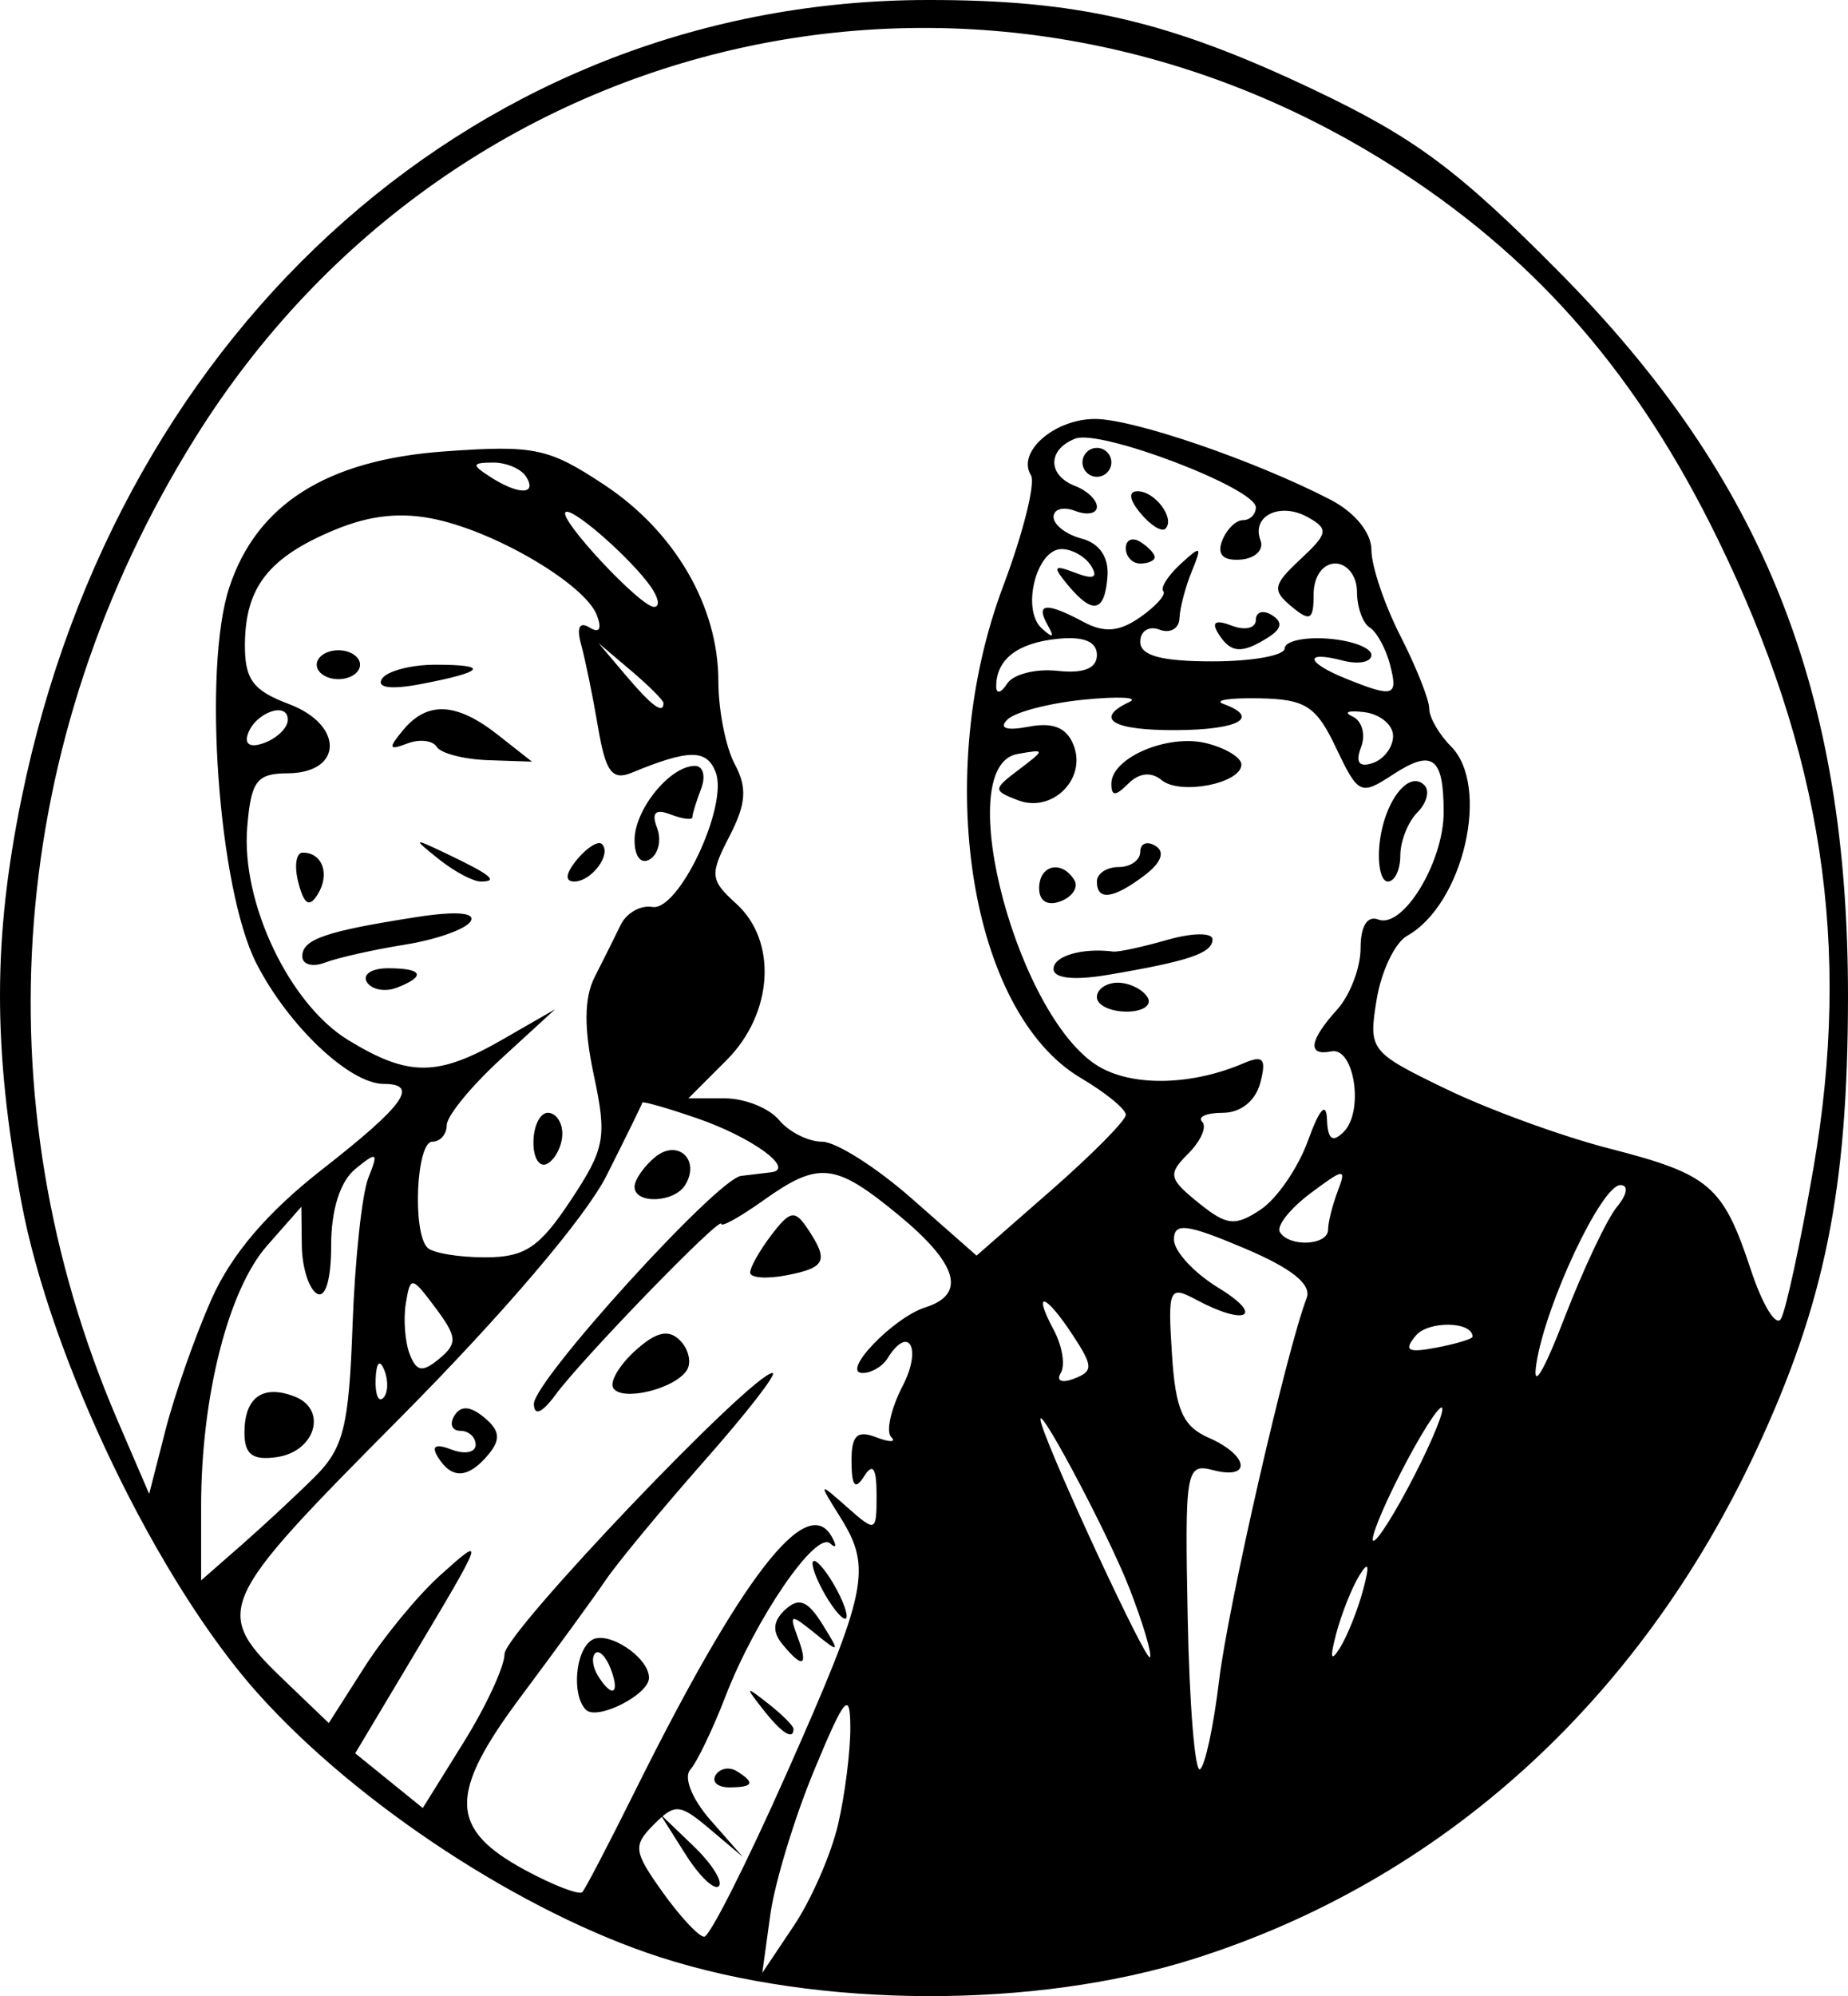
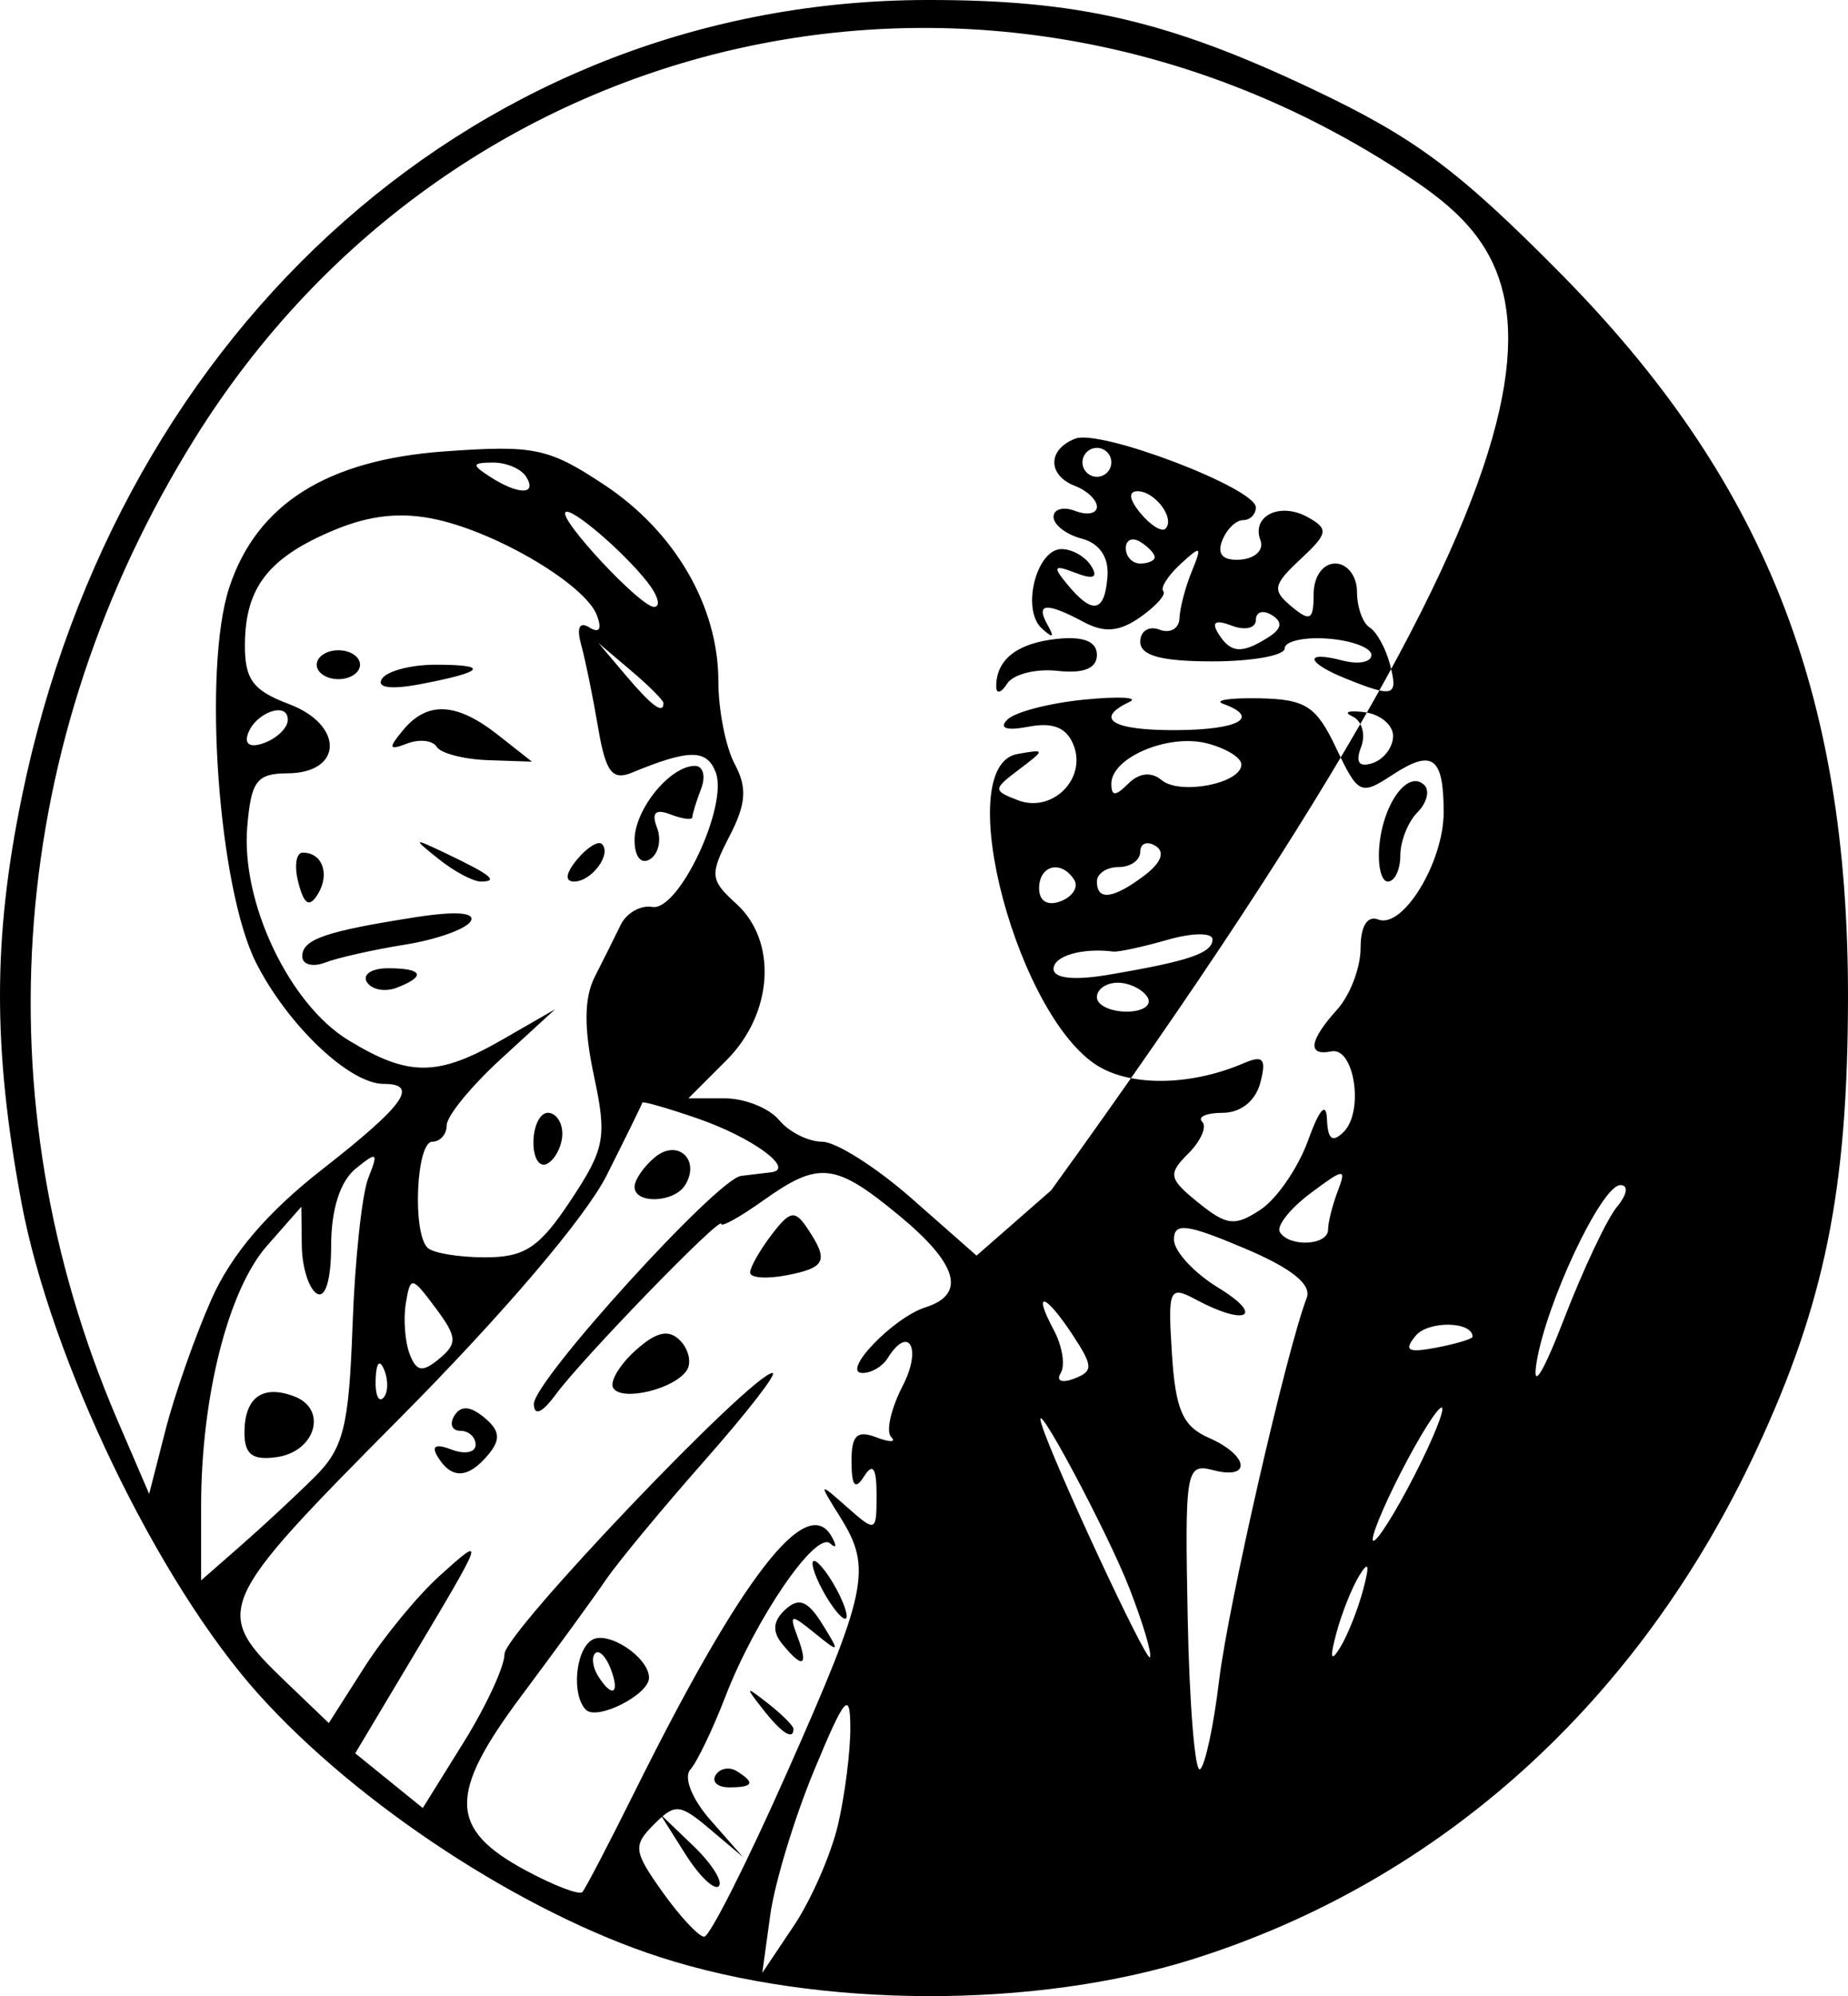
<svg xmlns="http://www.w3.org/2000/svg" xmlns:ns1="http://sodipodi.sourceforge.net/DTD/sodipodi-0.dtd" xmlns:ns2="http://www.inkscape.org/namespaces/inkscape" version="1.1" id="svg2" width="463.104" height="500" viewBox="0 0 463.104 500" ns1:docname="Nepal_Election_Symbol_Man_Woman.jpg.svg" ns2:version="1.1.2 (0a00cf5339, 2022-02-04)">
  <defs id="defs6" />
  <ns1:namedview id="namedview4" pagecolor="#ffffff" bordercolor="#666666" borderopacity="1.0" ns2:pageshadow="2" ns2:pageopacity="0.0" ns2:pagecheckerboard="0" showgrid="false" fit-margin-top="0" fit-margin-left="0" fit-margin-right="0" fit-margin-bottom="0" ns2:zoom="1.017006" ns2:cx="118.48505" ns2:cy="225.17075" ns2:window-width="1920" ns2:window-height="1043" ns2:window-x="0" ns2:window-y="0" ns2:window-maximized="1" ns2:current-layer="g8" />
  <g ns2:groupmode="layer" ns2:label="Image" id="g8" transform="translate(20.442,4.759)">
-     <path style="fill:#000000;stroke-width:3.621" d="M 145.058,485.515 C 110.637,474.432 69.206,447.308 44.289,419.545 19.053,391.425 -7.781,335.712 -15.113,296.21 -22.246,257.787 -22.221,230.258 -15.021,195.079 9.343,76.033 100.769,-4.545 211.718,-4.758 c 37.903,-0.073 60.703,5.203 97.031,22.454 25.352,12.039 36.222,20.117 61.68,45.838 51.165,51.694 72.331,104.942 72.232,181.713 -0.062,48.044 -5.821,76.441 -22.96,113.211 -29.384,63.039 -78.966,107.857 -141.009,127.46 -39.809,12.578 -93.822,12.415 -133.634,-0.403 z m 44.518,-33.278 c 1.726,-7.433 3.109,-18.402 3.072,-24.376 -0.056,-9.23 -1.418,-7.607 -9.057,10.797 -4.945,11.912 -9.894,28.206 -10.998,36.207 l -2.008,14.548 7.926,-11.83 c 4.359,-6.507 9.338,-17.912 11.065,-25.345 z m -12.97,-12.609 c 20.355,-45.829 21.551,-51.493 13.573,-64.267 -5.59,-8.95 -5.571,-8.979 1.696,-2.564 7.168,6.328 7.349,6.252 7.349,-3.102 0,-6.745 -0.923,-8.133 -3.113,-4.677 -2.249,3.55 -3.128,2.545 -3.168,-3.622 -0.043,-6.592 1.361,-7.99 6.17,-6.145 3.424,1.314 5.119,1.282 3.765,-0.071 -1.353,-1.353 -0.04,-7.142 2.919,-12.864 4.873,-9.423 1.47,-15.404 -3.858,-6.782 -1.231,1.991 -4.023,3.621 -6.206,3.621 -5.649,0 7.622,-13.869 15.735,-16.445 10.341,-3.282 8.133,-10.865 -6.733,-23.119 -15.941,-13.14 -19.967,-13.571 -33.918,-3.638 -5.784,4.118 -10.516,6.75 -10.516,5.848 0,-2.206 -34.796,33.657 -41.511,42.785 -3.378,4.591 -5.37,5.451 -5.443,2.349 -0.135,-5.735 45.928,-56.431 51.924,-57.147 2.245,-0.268 5.63,-0.675 7.521,-0.905 6.245,-0.758 -4.781,-8.793 -18.573,-13.535 -7.455,-2.563 -13.618,-4.326 -13.694,-3.918 -0.076,0.408 -4.099,8.609 -8.939,18.225 -5.282,10.494 -25.989,34.792 -51.797,60.779 -46.648,46.974 -47.204,48.272 -28.363,66.323 l 10.526,10.084 8.913,-13.973 c 4.902,-7.685 13.444,-18.046 18.982,-23.024 11.455,-10.298 11.377,-10.073 -7.416,21.382 l -13.857,23.193 8.464,6.854 8.464,6.854 10.244,-16.458 c 5.634,-9.052 10.244,-19.002 10.244,-22.111 0,-5.313 62.093,-70.403 67.161,-70.403 1.292,0 -6.366,9.874 -17.018,21.942 -10.652,12.068 -21.811,25.543 -24.798,29.944 -2.987,4.401 -12.5,17.464 -21.141,29.029 -18.398,24.625 -18.181,33.3 1.092,43.675 7.068,3.805 13.463,6.249 14.211,5.431 0.748,-0.818 6.622,-12.077 13.054,-25.021 26.706,-53.744 43.1,-75.033 49.37,-64.109 1.379,2.402 1.229,3.216 -0.332,1.807 -3.598,-3.245 -18.723,18.857 -26.25,38.359 -3.161,8.19 -7.12,16.427 -8.798,18.305 -1.734,1.94 0.456,7.4 5.07,12.647 l 8.121,9.232 -8.259,-6.973 c -7.566,-6.388 -8.745,-6.488 -14.044,-1.188 -5.3,5.3 -5.117,6.722 2.17,16.956 4.375,6.144 9.071,11.171 10.435,11.171 1.364,0 10.622,-18.33 20.572,-40.733 z m -25.303,20.027 -6.358,-10.07 8.382,8.046 c 4.61,4.425 7.471,8.957 6.358,10.07 -1.113,1.113 -4.885,-2.508 -8.382,-8.046 z m 7.597,-19.784 c 1.046,-1.692 3.418,-2.139 5.272,-0.993 4.737,2.928 4.204,4.069 -1.901,4.069 -2.899,0 -4.416,-1.384 -3.37,-3.076 z m 11.801,-16.536 c -4.504,-5.743 -4.376,-5.871 1.367,-1.367 3.485,2.733 6.336,5.584 6.336,6.336 0,2.98 -2.973,1.062 -7.703,-4.969 z m -44.321,0.174 c -3.622,-3.622 -2.658,-14.905 1.493,-17.471 4.013,-2.48 14.324,4.334 14.324,9.466 0,4.224 -13.012,10.809 -15.817,8.005 z m 6.204,-10.287 c -1.179,-3.073 -2.921,-4.811 -3.87,-3.862 -0.949,0.949 -0.652,3.463 0.661,5.587 3.57,5.777 5.657,4.654 3.209,-1.726 z m 43.005,-6.18 c -2.564,-3.135 -2.33,-5.786 0.761,-8.628 3.387,-3.114 5.62,-2.241 9.27,3.621 4.516,7.253 4.401,7.392 -1.882,2.292 -6.062,-4.921 -6.468,-4.836 -4.316,0.905 2.792,7.449 1.339,8.135 -3.833,1.81 z m 10.056,-13.578 c -2.132,-3.983 -3.061,-7.241 -2.065,-7.241 0.996,0 3.554,3.259 5.686,7.241 2.131,3.983 3.061,7.241 2.065,7.241 -0.996,0 -3.554,-3.259 -5.686,-7.241 z M 89.318,360.262 c -1.76,-2.848 -0.644,-3.479 3.407,-1.924 3.314,1.272 6.025,0.734 6.025,-1.195 0,-1.929 -1.725,-3.507 -3.834,-3.507 -2.109,0 -2.779,-1.708 -1.488,-3.796 1.602,-2.591 3.982,-2.439 7.5,0.48 3.905,3.241 4.158,5.476 1.045,9.228 -5.036,6.068 -9.2,6.303 -12.654,0.715 z m 43.917,-17.344 c -0.951,-1.538 1.53,-5.746 5.513,-9.35 5.223,-4.727 8.341,-5.454 11.185,-2.61 2.169,2.169 2.971,5.518 1.781,7.443 -2.921,4.726 -16.325,8.003 -18.48,4.517 z m 34.308,-28.92 c 0,-1.335 2.413,-5.589 5.362,-9.455 4.641,-6.083 5.851,-6.298 8.996,-1.597 5.422,8.103 4.633,9.848 -5.307,11.748 -4.978,0.952 -9.052,0.638 -9.052,-0.696 z m -28.965,-21.471 c 0,-1.748 2.299,-5.085 5.109,-7.417 5.674,-4.709 11.477,0.642 7.564,6.974 -2.757,4.461 -12.672,4.808 -12.672,0.443 z m 146.487,123.613 c 2.236,-18.615 16.901,-82.635 21.936,-95.754 1.314,-3.424 -3.748,-7.464 -15.654,-12.494 -14.443,-6.102 -17.596,-6.487 -17.596,-2.149 0,2.907 5.024,8.348 11.164,12.092 11.688,7.127 6.928,9.667 -5.575,2.975 -6.795,-3.637 -7.147,-2.853 -6.098,13.578 0.895,14.022 2.709,18.137 9.26,21.011 10.022,4.397 10.818,10.641 1.031,8.082 -6.784,-1.774 -7.08,-0.036 -6.336,37.248 0.429,21.51 1.811,38.472 3.072,37.693 1.261,-0.779 3.42,-10.806 4.798,-22.282 z m -22.433,-22.94 c -5.573,-14.38 -24.958,-50.559 -22.051,-41.156 2.94,9.51 26.118,59.332 27.132,58.319 0.623,-0.623 -1.663,-8.346 -5.08,-17.163 z m 58.525,0.263 c 1.683,-6.291 1.398,-7.395 -0.934,-3.621 -1.846,2.987 -4.445,9.504 -5.777,14.483 -1.683,6.291 -1.398,7.395 0.934,3.621 1.846,-2.987 4.445,-9.504 5.777,-14.483 z M 58.358,365.257 c 7.297,-7.238 8.636,-12.576 9.549,-38.08 0.584,-16.314 2.365,-32.92 3.958,-36.903 2.577,-6.443 2.222,-6.693 -3.213,-2.272 -3.855,3.136 -6.109,10.227 -6.109,19.222 0,8.58 -1.441,13.362 -3.621,12.015 -1.991,-1.231 -3.672,-6.622 -3.735,-11.981 l -0.114,-9.743 -8.595,9.761 c -9.738,11.059 -16.521,37.857 -16.521,65.272 v 18.556 l 9.957,-8.715 c 5.476,-4.793 13.776,-12.503 18.444,-17.133 z m -17.539,-11.155 c 0,-8.828 4.558,-12.13 12.523,-9.073 8.376,3.214 5.298,13.81 -4.414,15.196 -6.094,0.869 -8.11,-0.653 -8.11,-6.123 z m 300.19,-5.897 c 0,-1.991 -3.926,3.711 -8.725,12.672 -4.798,8.961 -8.724,17.922 -8.724,19.914 0,1.991 3.926,-3.711 8.724,-12.672 4.798,-8.961 8.725,-17.922 8.725,-19.914 z M 32.534,320.713 c 4.987,-11.244 13.972,-21.783 27.744,-32.538 20.584,-16.076 24.44,-21.434 15.426,-21.434 -8.535,0 -23.917,-14.564 -31.91,-30.213 -9.531,-18.659 -13.492,-73.805 -6.766,-94.185 6.872,-20.821 24.478,-31.925 53.965,-34.035 22.511,-1.611 26.018,-0.876 40.009,8.383 17.7,11.713 28.575,30.434 28.575,49.188 0,7.198 1.842,16.529 4.093,20.735 3.177,5.936 2.883,9.986 -1.314,18.102 -4.985,9.64 -4.852,10.957 1.7,16.887 10.388,9.401 9.262,27.512 -2.438,39.212 l -9.545,9.545 h 9.102 c 5.006,0 11.13,2.444 13.609,5.431 2.479,2.987 7.337,5.431 10.796,5.431 3.459,0 13.582,6.42 22.496,14.266 l 16.207,14.266 18.699,-16.357 c 10.284,-8.997 18.699,-17.509 18.699,-18.917 0,-1.408 -5.064,-5.551 -11.254,-9.207 -27.893,-16.477 -37.278,-75.925 -19.46,-123.263 5.012,-13.316 8.131,-25.802 6.93,-27.745 -3.583,-5.798 5.877,-14.078 16.081,-14.076 9.622,0.002 40.068,10.436 58.963,20.207 6.14,3.175 10.292,8.264 10.292,12.615 0,4.011 3.259,13.68 7.241,21.487 3.983,7.807 7.241,16.005 7.241,18.218 0,2.213 2.444,6.468 5.431,9.455 9.992,9.992 3.153,39.578 -10.976,47.485 -3.05,1.707 -6.488,8.912 -7.64,16.012 -2.051,12.642 -1.694,13.102 17.313,22.311 10.674,5.172 29.128,11.899 41.008,14.95 25.241,6.482 28.475,9.256 35.491,30.454 2.888,8.727 6.258,14.237 7.489,12.246 1.231,-1.991 4.891,-18.907 8.134,-37.591 9.686,-55.8 2.329,-104.098 -24.075,-158.035 C 390.189,89.758 365.692,61.263 331.469,38.783 228.076,-29.132 93.703,0.25 28.38,105.056 -18.629,180.479 -25.708,270.316 9.001,350.999 l 7.934,18.443 4.111,-16.05 c 2.261,-8.827 7.43,-23.534 11.487,-32.68 z m 43.345,17.762 c -1.156,-2.888 -2.014,-2.03 -2.188,2.188 -0.157,3.817 0.699,5.955 1.902,4.752 1.203,-1.203 1.332,-4.326 0.286,-6.94 z M 384.762,297.542 c 2.584,-3.114 2.955,-5.458 0.864,-5.458 -4.709,0 -18.689,29.652 -21.037,44.62 -1.088,6.934 1.66,2.525 6.92,-11.102 4.798,-12.431 10.762,-25.059 13.253,-28.06 z M 248.456,329.766 c -6.935,-10.584 -10.27,-11.549 -4.838,-1.4 2.154,4.024 2.941,8.893 1.75,10.821 -1.205,1.95 0.266,2.571 3.317,1.4 4.866,-1.867 4.84,-3.085 -0.228,-10.821 z M 88.691,322.839 c -5.94,-7.96 -6.291,-8.016 -7.426,-1.188 -0.655,3.942 -0.229,9.676 0.948,12.742 1.708,4.451 3.206,4.691 7.426,1.188 4.606,-3.823 4.484,-5.463 -0.948,-12.742 z m 259.886,7.228 c 0,-3.869 -11.084,-4.061 -14.25,-0.246 -3.086,3.719 -1.991,4.352 5.166,2.983 4.996,-0.955 9.083,-2.187 9.083,-2.737 z M 122.572,295.92 c 8.618,-13.022 9.124,-15.759 5.802,-31.336 -2.517,-11.804 -2.448,-19.408 0.224,-24.654 2.125,-4.172 5.049,-10.03 6.497,-13.017 1.448,-2.987 5.015,-5.01 7.926,-4.496 6.609,1.167 19.103,-25.362 15.889,-33.737 -2.237,-5.828 -6.688,-5.805 -21.016,0.108 -4.932,2.035 -6.57,-0.162 -8.463,-11.356 -1.291,-7.634 -3.194,-16.936 -4.229,-20.67 -1.202,-4.337 -0.449,-5.904 2.085,-4.338 2.475,1.53 3.167,0.366 1.839,-3.094 -2.894,-7.541 -24.379,-20.402 -39.951,-23.914 -8.872,-2.001 -16.763,-1.204 -25.905,2.615 -16.329,6.823 -22.186,14.268 -22.334,28.39 -0.094,8.981 1.912,11.739 11.051,15.188 13.807,5.212 13.551,17.259 -0.369,17.336 -7.742,0.042 -9.142,1.91 -10.105,13.48 -1.568,18.84 10.527,44.329 25.311,53.343 15.18,9.255 22.392,9.221 38.741,-0.184 l 13.1,-7.536 -13.578,12.445 c -7.468,6.845 -13.578,14.309 -13.578,16.587 0,2.278 -1.629,4.142 -3.621,4.142 -4.006,0 -5.039,22.72 -1.207,26.552 1.328,1.328 7.822,2.414 14.431,2.414 9.979,0 13.619,-2.42 21.46,-14.268 z m -9.339,-14.484 c 0,-4.1 1.629,-7.455 3.621,-7.455 1.991,0 3.621,2.348 3.621,5.217 0,2.87 -1.629,6.224 -3.621,7.455 -1.991,1.231 -3.621,-1.117 -3.621,-5.217 z M 71.497,241.237 c -1.177,-1.904 1.215,-3.463 5.315,-3.463 8.742,0 9.624,2.014 2.14,4.886 -2.923,1.122 -6.278,0.481 -7.455,-1.423 z M 55.302,234.785 c 0,-4.267 5.848,-6.28 28.519,-9.814 10.017,-1.562 15.041,-1.168 13.658,1.07 -1.204,1.947 -8.599,4.566 -16.435,5.819 -7.836,1.253 -16.833,3.271 -19.994,4.484 -3.161,1.213 -5.748,0.512 -5.748,-1.559 z m -0.969,-18.429 c -1.086,-4.151 -0.593,-7.547 1.094,-7.547 4.932,0 6.875,5.394 3.759,10.436 -2.1,3.397 -3.414,2.615 -4.853,-2.888 z m 35.152,-5.937 c -6.627,-5.309 -6.511,-5.385 2.023,-1.32 11.083,5.278 13.137,6.951 8.537,6.951 -1.943,0 -6.695,-2.534 -10.56,-5.631 z m 34.682,0.112 c 2.519,-3.035 5.326,-4.773 6.237,-3.862 2.511,2.511 -2.591,9.38 -6.967,9.38 -2.401,0 -2.126,-2.077 0.73,-5.519 z m 14.41,-4.871 c 0,-7.659 8.891,-18.576 15.129,-18.576 2.062,0 2.76,2.577 1.552,5.727 -1.209,3.15 -2.198,6.357 -2.198,7.128 0,0.77 -2.462,0.456 -5.472,-0.699 -3.806,-1.46 -4.833,-0.435 -3.374,3.368 1.154,3.007 0.358,6.544 -1.769,7.858 -2.247,1.389 -3.868,-0.624 -3.868,-4.806 z M 88.999,182.312 c -1.014,-1.629 -4.353,-1.999 -7.42,-0.822 -4.626,1.775 -4.797,1.2 -1.001,-3.374 6.079,-7.325 13.386,-6.956 23.753,1.199 l 8.533,6.712 -11.011,-0.376 c -6.056,-0.207 -11.841,-1.709 -12.854,-3.339 z M 75.249,165.306 c 1.212,-1.961 7.267,-3.566 13.456,-3.566 13.677,0 12.295,1.807 -3.713,4.856 -7.465,1.422 -11.12,0.938 -9.743,-1.29 z m -16.327,-3.566 c 0,-1.991 2.444,-3.621 5.431,-3.621 2.987,0 5.431,1.629 5.431,3.621 0,1.991 -2.444,3.621 -5.431,3.621 -2.987,0 -5.431,-1.629 -5.431,-3.621 z M 312.37,303.243 c 0,-1.829 1.101,-6.194 2.447,-9.701 2.218,-5.781 1.578,-5.724 -6.868,0.609 -5.123,3.842 -8.572,8.207 -7.664,9.701 2.349,3.863 12.086,3.373 12.086,-0.609 z m -5.026,-22.313 c 2.859,-7.91 4.574,-9.831 4.75,-5.32 0.198,5.074 1.38,5.956 4.203,3.133 5.131,-5.131 2.634,-21.321 -3.108,-20.15 -6.107,1.245 -5.56,-2.718 1.444,-10.457 3.236,-3.576 5.884,-10.499 5.884,-15.386 0,-5.531 1.677,-8.241 4.443,-7.179 6.18,2.372 16.376,-14.372 16.376,-26.893 0,-13.852 -2.814,-15.909 -12.807,-9.361 -7.992,5.236 -8.609,4.943 -14.141,-6.714 -4.997,-10.53 -7.623,-12.224 -19.289,-12.444 -7.428,-0.14 -11.468,0.488 -8.979,1.397 9.395,3.427 3.922,6.482 -11.779,6.574 -15.943,0.094 -20.771,-2.805 -11.756,-7.059 2.489,-1.175 -2.596,-1.439 -11.3,-0.587 -8.704,0.852 -17.382,3.104 -19.283,5.005 -2.195,2.195 -0.24,2.842 5.358,1.772 6.135,-1.173 9.561,0.26 11.27,4.713 3.245,8.455 -5.444,16.986 -13.969,13.715 -6.312,-2.422 -6.301,-2.738 0.262,-7.7 6.656,-5.032 6.645,-5.138 -0.397,-3.882 -16.989,3.032 0.304,67.55 21.088,78.673 8.774,4.695 23.003,4.199 35.674,-1.244 4.837,-2.078 5.672,-1.077 4.104,4.919 -1.186,4.535 -4.919,7.527 -9.391,7.527 -4.082,0 -6.414,1.009 -5.181,2.241 1.233,1.233 -0.323,4.805 -3.456,7.939 -5.183,5.183 -4.957,6.297 2.503,12.338 7.099,5.749 9.194,5.98 15.602,1.725 4.071,-2.703 9.416,-10.486 11.877,-17.295 z m -52.905,-35.914 c 0,-1.991 2.348,-3.621 5.217,-3.621 2.87,0 6.224,1.629 7.455,3.621 1.231,1.991 -1.117,3.621 -5.217,3.621 -4.1,0 -7.455,-1.629 -7.455,-3.621 z m -10.862,-7.077 c 0,-3.25 7.191,-5.338 14.98,-4.349 1.269,0.161 7.379,-1.162 13.578,-2.939 6.235,-1.788 11.27,-1.836 11.27,-0.108 0,3.453 -5.935,5.464 -26.25,8.891 -8.491,1.432 -13.578,0.873 -13.578,-1.494 z m -3.621,-20.191 c 0,-5.856 5.658,-7.188 8.817,-2.076 1.102,1.783 -0.431,4.176 -3.407,5.317 -3.286,1.261 -5.41,-0.012 -5.41,-3.241 z m 14.483,-1.697 c 0,-1.991 2.444,-3.621 5.431,-3.621 2.987,0 5.431,-1.725 5.431,-3.834 0,-2.109 1.727,-2.767 3.837,-1.463 2.425,1.499 1.426,4.2 -2.716,7.34 -7.85,5.952 -11.984,6.496 -11.984,1.578 z m 70.832,-9.507 c 1.157,-10.542 7.312,-18.556 11.236,-14.631 1.394,1.394 0.606,4.462 -1.75,6.819 -2.356,2.356 -4.284,7.217 -4.284,10.802 0,3.584 -1.405,6.517 -3.123,6.517 -1.718,0 -2.653,-4.278 -2.079,-9.507 z m -67.212,-14.986 c 0,-6.541 14.193,-12.571 23.872,-10.142 4.793,1.203 8.714,3.595 8.714,5.317 0,4.752 -15.358,7.755 -19.993,3.909 -2.582,-2.143 -5.637,-1.822 -8.335,0.876 -3.217,3.217 -4.259,3.227 -4.259,0.042 z m 70.603,-11.966 c 0,-2.794 -3.259,-5.481 -7.241,-5.971 -3.983,-0.49 -5.296,2.8e-4 -2.919,1.09 2.377,1.089 3.34,4.541 2.139,7.672 -1.474,3.841 -0.525,5.138 2.919,3.99 2.807,-0.936 5.103,-3.987 5.103,-6.781 z M 51.681,175.533 c 0,-4.759 -8.229,-1.779 -10.033,3.633 -0.882,2.646 0.773,3.455 4.3,2.102 3.153,-1.21 5.734,-3.791 5.734,-5.735 z m 94.138,-4.181 c 0,-0.687 -3.666,-4.353 -8.147,-8.147 l -8.147,-6.897 6.897,8.147 c 6.482,7.656 9.396,9.795 9.396,6.897 z m 98.737,-8.073 c 6.576,0.722 9.884,-0.612 9.884,-3.985 0,-3.37 -3.339,-4.721 -9.957,-4.028 -9.995,1.046 -15.277,5.162 -15.277,11.904 0,1.991 1.23,1.686 2.733,-0.678 1.503,-2.364 7.181,-3.81 12.617,-3.213 z m 83.332,-1.596 c -1.05,-4.014 -3.341,-8.183 -5.092,-9.265 -1.751,-1.082 -3.184,-5.13 -3.184,-8.995 0,-3.865 -2.444,-7.028 -5.431,-7.028 -3.122,0 -5.431,3.268 -5.431,7.685 0,6.488 -0.863,6.968 -5.54,3.087 -4.907,-4.072 -4.652,-5.426 2.226,-11.834 6.935,-6.461 7.138,-7.588 1.891,-10.524 -6.964,-3.897 -14.249,-0.356 -11.894,5.781 0.913,2.378 -1.328,4.549 -4.978,4.824 -4.379,0.33 -5.96,-1.266 -4.646,-4.691 1.095,-2.855 3.447,-5.19 5.225,-5.19 1.778,0 3.233,-1.44 3.233,-3.2 0,-4.813 -38.923,-19.646 -45.217,-17.231 -7.023,2.695 -7.046,9.193 -0.042,11.88 2.987,1.146 5.431,3.488 5.431,5.204 0,1.716 -2.444,2.182 -5.431,1.036 -2.987,-1.146 -5.431,-0.47 -5.431,1.502 0,1.972 3.171,4.415 7.046,5.428 4.448,1.163 6.834,4.656 6.471,9.474 -0.68,9.032 -3.695,9.673 -9.965,2.118 -3.868,-4.661 -3.565,-5.126 1.961,-3.005 4.498,1.726 5.721,1.187 3.919,-1.727 -1.44,-2.33 -4.776,-4.236 -7.413,-4.236 -6.331,0 -10.139,15.15 -4.99,19.851 2.823,2.578 3.266,2.325 1.478,-0.843 -3.115,-5.518 -0.316,-5.749 9.035,-0.744 5.203,2.785 8.953,2.46 14.222,-1.23 3.935,-2.756 6.515,-5.68 5.733,-6.497 -0.782,-0.817 1.168,-3.876 4.333,-6.798 5.141,-4.746 5.442,-4.552 2.824,1.81 -1.612,3.918 -3.008,9.23 -3.103,11.804 -0.095,2.575 -2.345,3.848 -5,2.829 -2.655,-1.019 -4.828,0.352 -4.828,3.047 0,3.466 5.298,4.9 18.103,4.9 9.957,0 18.103,-1.467 18.103,-3.26 0,-1.793 4.888,-2.888 10.862,-2.433 5.974,0.455 10.862,2.3 10.862,4.1 0,1.8 -3.259,2.421 -7.241,1.379 -9.799,-2.562 -9.191,0.499 0.905,4.557 11.99,4.819 13.09,4.463 10.991,-3.564 z M 284.835,153.883 c -1.76,-2.848 -0.644,-3.479 3.407,-1.924 3.314,1.272 6.025,0.638 6.025,-1.409 0,-2.046 1.803,-2.606 4.007,-1.244 2.793,1.726 2.519,3.419 -0.905,5.589 -6.655,4.217 -9.441,3.992 -12.534,-1.012 z m -23.154,-21.322 c 0,-2.109 1.629,-2.827 3.621,-1.597 1.991,1.231 3.621,2.956 3.621,3.834 0,0.878 -1.629,1.597 -3.621,1.597 -1.991,0 -3.621,-1.725 -3.621,-3.834 z m 3.693,-8.751 c -2.856,-3.441 -3.13,-5.519 -0.73,-5.519 4.376,0 9.477,6.869 6.967,9.38 -0.911,0.911 -3.718,-0.826 -6.237,-3.862 z m -14.555,-12.76 c 0,-1.991 1.629,-3.621 3.621,-3.621 1.991,0 3.621,1.629 3.621,3.621 0,1.991 -1.629,3.621 -3.621,3.621 -1.991,0 -3.621,-1.629 -3.621,-3.621 z m -109.082,29.92 c -6.126,-7.75 -19.09,-18.793 -20.465,-17.431 -1.767,1.75 18.773,23.718 22.177,23.718 1.792,0 1.022,-2.829 -1.711,-6.287 z m -30.314,-26.299 c -1.231,-1.991 -4.993,-3.596 -8.36,-3.565 -5.276,0.048 -5.372,0.54 -0.692,3.565 7.091,4.582 11.884,4.582 9.052,0 z" id="path963" />
+     <path style="fill:#000000;stroke-width:3.621" d="M 145.058,485.515 C 110.637,474.432 69.206,447.308 44.289,419.545 19.053,391.425 -7.781,335.712 -15.113,296.21 -22.246,257.787 -22.221,230.258 -15.021,195.079 9.343,76.033 100.769,-4.545 211.718,-4.758 c 37.903,-0.073 60.703,5.203 97.031,22.454 25.352,12.039 36.222,20.117 61.68,45.838 51.165,51.694 72.331,104.942 72.232,181.713 -0.062,48.044 -5.821,76.441 -22.96,113.211 -29.384,63.039 -78.966,107.857 -141.009,127.46 -39.809,12.578 -93.822,12.415 -133.634,-0.403 z m 44.518,-33.278 c 1.726,-7.433 3.109,-18.402 3.072,-24.376 -0.056,-9.23 -1.418,-7.607 -9.057,10.797 -4.945,11.912 -9.894,28.206 -10.998,36.207 l -2.008,14.548 7.926,-11.83 c 4.359,-6.507 9.338,-17.912 11.065,-25.345 z m -12.97,-12.609 c 20.355,-45.829 21.551,-51.493 13.573,-64.267 -5.59,-8.95 -5.571,-8.979 1.696,-2.564 7.168,6.328 7.349,6.252 7.349,-3.102 0,-6.745 -0.923,-8.133 -3.113,-4.677 -2.249,3.55 -3.128,2.545 -3.168,-3.622 -0.043,-6.592 1.361,-7.99 6.17,-6.145 3.424,1.314 5.119,1.282 3.765,-0.071 -1.353,-1.353 -0.04,-7.142 2.919,-12.864 4.873,-9.423 1.47,-15.404 -3.858,-6.782 -1.231,1.991 -4.023,3.621 -6.206,3.621 -5.649,0 7.622,-13.869 15.735,-16.445 10.341,-3.282 8.133,-10.865 -6.733,-23.119 -15.941,-13.14 -19.967,-13.571 -33.918,-3.638 -5.784,4.118 -10.516,6.75 -10.516,5.848 0,-2.206 -34.796,33.657 -41.511,42.785 -3.378,4.591 -5.37,5.451 -5.443,2.349 -0.135,-5.735 45.928,-56.431 51.924,-57.147 2.245,-0.268 5.63,-0.675 7.521,-0.905 6.245,-0.758 -4.781,-8.793 -18.573,-13.535 -7.455,-2.563 -13.618,-4.326 -13.694,-3.918 -0.076,0.408 -4.099,8.609 -8.939,18.225 -5.282,10.494 -25.989,34.792 -51.797,60.779 -46.648,46.974 -47.204,48.272 -28.363,66.323 l 10.526,10.084 8.913,-13.973 c 4.902,-7.685 13.444,-18.046 18.982,-23.024 11.455,-10.298 11.377,-10.073 -7.416,21.382 l -13.857,23.193 8.464,6.854 8.464,6.854 10.244,-16.458 c 5.634,-9.052 10.244,-19.002 10.244,-22.111 0,-5.313 62.093,-70.403 67.161,-70.403 1.292,0 -6.366,9.874 -17.018,21.942 -10.652,12.068 -21.811,25.543 -24.798,29.944 -2.987,4.401 -12.5,17.464 -21.141,29.029 -18.398,24.625 -18.181,33.3 1.092,43.675 7.068,3.805 13.463,6.249 14.211,5.431 0.748,-0.818 6.622,-12.077 13.054,-25.021 26.706,-53.744 43.1,-75.033 49.37,-64.109 1.379,2.402 1.229,3.216 -0.332,1.807 -3.598,-3.245 -18.723,18.857 -26.25,38.359 -3.161,8.19 -7.12,16.427 -8.798,18.305 -1.734,1.94 0.456,7.4 5.07,12.647 l 8.121,9.232 -8.259,-6.973 c -7.566,-6.388 -8.745,-6.488 -14.044,-1.188 -5.3,5.3 -5.117,6.722 2.17,16.956 4.375,6.144 9.071,11.171 10.435,11.171 1.364,0 10.622,-18.33 20.572,-40.733 z m -25.303,20.027 -6.358,-10.07 8.382,8.046 c 4.61,4.425 7.471,8.957 6.358,10.07 -1.113,1.113 -4.885,-2.508 -8.382,-8.046 z m 7.597,-19.784 c 1.046,-1.692 3.418,-2.139 5.272,-0.993 4.737,2.928 4.204,4.069 -1.901,4.069 -2.899,0 -4.416,-1.384 -3.37,-3.076 z m 11.801,-16.536 c -4.504,-5.743 -4.376,-5.871 1.367,-1.367 3.485,2.733 6.336,5.584 6.336,6.336 0,2.98 -2.973,1.062 -7.703,-4.969 z m -44.321,0.174 c -3.622,-3.622 -2.658,-14.905 1.493,-17.471 4.013,-2.48 14.324,4.334 14.324,9.466 0,4.224 -13.012,10.809 -15.817,8.005 z m 6.204,-10.287 c -1.179,-3.073 -2.921,-4.811 -3.87,-3.862 -0.949,0.949 -0.652,3.463 0.661,5.587 3.57,5.777 5.657,4.654 3.209,-1.726 z m 43.005,-6.18 c -2.564,-3.135 -2.33,-5.786 0.761,-8.628 3.387,-3.114 5.62,-2.241 9.27,3.621 4.516,7.253 4.401,7.392 -1.882,2.292 -6.062,-4.921 -6.468,-4.836 -4.316,0.905 2.792,7.449 1.339,8.135 -3.833,1.81 z m 10.056,-13.578 c -2.132,-3.983 -3.061,-7.241 -2.065,-7.241 0.996,0 3.554,3.259 5.686,7.241 2.131,3.983 3.061,7.241 2.065,7.241 -0.996,0 -3.554,-3.259 -5.686,-7.241 z M 89.318,360.262 c -1.76,-2.848 -0.644,-3.479 3.407,-1.924 3.314,1.272 6.025,0.734 6.025,-1.195 0,-1.929 -1.725,-3.507 -3.834,-3.507 -2.109,0 -2.779,-1.708 -1.488,-3.796 1.602,-2.591 3.982,-2.439 7.5,0.48 3.905,3.241 4.158,5.476 1.045,9.228 -5.036,6.068 -9.2,6.303 -12.654,0.715 z m 43.917,-17.344 c -0.951,-1.538 1.53,-5.746 5.513,-9.35 5.223,-4.727 8.341,-5.454 11.185,-2.61 2.169,2.169 2.971,5.518 1.781,7.443 -2.921,4.726 -16.325,8.003 -18.48,4.517 z m 34.308,-28.92 c 0,-1.335 2.413,-5.589 5.362,-9.455 4.641,-6.083 5.851,-6.298 8.996,-1.597 5.422,8.103 4.633,9.848 -5.307,11.748 -4.978,0.952 -9.052,0.638 -9.052,-0.696 z m -28.965,-21.471 c 0,-1.748 2.299,-5.085 5.109,-7.417 5.674,-4.709 11.477,0.642 7.564,6.974 -2.757,4.461 -12.672,4.808 -12.672,0.443 z m 146.487,123.613 c 2.236,-18.615 16.901,-82.635 21.936,-95.754 1.314,-3.424 -3.748,-7.464 -15.654,-12.494 -14.443,-6.102 -17.596,-6.487 -17.596,-2.149 0,2.907 5.024,8.348 11.164,12.092 11.688,7.127 6.928,9.667 -5.575,2.975 -6.795,-3.637 -7.147,-2.853 -6.098,13.578 0.895,14.022 2.709,18.137 9.26,21.011 10.022,4.397 10.818,10.641 1.031,8.082 -6.784,-1.774 -7.08,-0.036 -6.336,37.248 0.429,21.51 1.811,38.472 3.072,37.693 1.261,-0.779 3.42,-10.806 4.798,-22.282 z m -22.433,-22.94 c -5.573,-14.38 -24.958,-50.559 -22.051,-41.156 2.94,9.51 26.118,59.332 27.132,58.319 0.623,-0.623 -1.663,-8.346 -5.08,-17.163 z m 58.525,0.263 c 1.683,-6.291 1.398,-7.395 -0.934,-3.621 -1.846,2.987 -4.445,9.504 -5.777,14.483 -1.683,6.291 -1.398,7.395 0.934,3.621 1.846,-2.987 4.445,-9.504 5.777,-14.483 z M 58.358,365.257 c 7.297,-7.238 8.636,-12.576 9.549,-38.08 0.584,-16.314 2.365,-32.92 3.958,-36.903 2.577,-6.443 2.222,-6.693 -3.213,-2.272 -3.855,3.136 -6.109,10.227 -6.109,19.222 0,8.58 -1.441,13.362 -3.621,12.015 -1.991,-1.231 -3.672,-6.622 -3.735,-11.981 l -0.114,-9.743 -8.595,9.761 c -9.738,11.059 -16.521,37.857 -16.521,65.272 v 18.556 l 9.957,-8.715 c 5.476,-4.793 13.776,-12.503 18.444,-17.133 z m -17.539,-11.155 c 0,-8.828 4.558,-12.13 12.523,-9.073 8.376,3.214 5.298,13.81 -4.414,15.196 -6.094,0.869 -8.11,-0.653 -8.11,-6.123 z m 300.19,-5.897 c 0,-1.991 -3.926,3.711 -8.725,12.672 -4.798,8.961 -8.724,17.922 -8.724,19.914 0,1.991 3.926,-3.711 8.724,-12.672 4.798,-8.961 8.725,-17.922 8.725,-19.914 z M 32.534,320.713 c 4.987,-11.244 13.972,-21.783 27.744,-32.538 20.584,-16.076 24.44,-21.434 15.426,-21.434 -8.535,0 -23.917,-14.564 -31.91,-30.213 -9.531,-18.659 -13.492,-73.805 -6.766,-94.185 6.872,-20.821 24.478,-31.925 53.965,-34.035 22.511,-1.611 26.018,-0.876 40.009,8.383 17.7,11.713 28.575,30.434 28.575,49.188 0,7.198 1.842,16.529 4.093,20.735 3.177,5.936 2.883,9.986 -1.314,18.102 -4.985,9.64 -4.852,10.957 1.7,16.887 10.388,9.401 9.262,27.512 -2.438,39.212 l -9.545,9.545 h 9.102 c 5.006,0 11.13,2.444 13.609,5.431 2.479,2.987 7.337,5.431 10.796,5.431 3.459,0 13.582,6.42 22.496,14.266 l 16.207,14.266 18.699,-16.357 C 390.189,89.758 365.692,61.263 331.469,38.783 228.076,-29.132 93.703,0.25 28.38,105.056 -18.629,180.479 -25.708,270.316 9.001,350.999 l 7.934,18.443 4.111,-16.05 c 2.261,-8.827 7.43,-23.534 11.487,-32.68 z m 43.345,17.762 c -1.156,-2.888 -2.014,-2.03 -2.188,2.188 -0.157,3.817 0.699,5.955 1.902,4.752 1.203,-1.203 1.332,-4.326 0.286,-6.94 z M 384.762,297.542 c 2.584,-3.114 2.955,-5.458 0.864,-5.458 -4.709,0 -18.689,29.652 -21.037,44.62 -1.088,6.934 1.66,2.525 6.92,-11.102 4.798,-12.431 10.762,-25.059 13.253,-28.06 z M 248.456,329.766 c -6.935,-10.584 -10.27,-11.549 -4.838,-1.4 2.154,4.024 2.941,8.893 1.75,10.821 -1.205,1.95 0.266,2.571 3.317,1.4 4.866,-1.867 4.84,-3.085 -0.228,-10.821 z M 88.691,322.839 c -5.94,-7.96 -6.291,-8.016 -7.426,-1.188 -0.655,3.942 -0.229,9.676 0.948,12.742 1.708,4.451 3.206,4.691 7.426,1.188 4.606,-3.823 4.484,-5.463 -0.948,-12.742 z m 259.886,7.228 c 0,-3.869 -11.084,-4.061 -14.25,-0.246 -3.086,3.719 -1.991,4.352 5.166,2.983 4.996,-0.955 9.083,-2.187 9.083,-2.737 z M 122.572,295.92 c 8.618,-13.022 9.124,-15.759 5.802,-31.336 -2.517,-11.804 -2.448,-19.408 0.224,-24.654 2.125,-4.172 5.049,-10.03 6.497,-13.017 1.448,-2.987 5.015,-5.01 7.926,-4.496 6.609,1.167 19.103,-25.362 15.889,-33.737 -2.237,-5.828 -6.688,-5.805 -21.016,0.108 -4.932,2.035 -6.57,-0.162 -8.463,-11.356 -1.291,-7.634 -3.194,-16.936 -4.229,-20.67 -1.202,-4.337 -0.449,-5.904 2.085,-4.338 2.475,1.53 3.167,0.366 1.839,-3.094 -2.894,-7.541 -24.379,-20.402 -39.951,-23.914 -8.872,-2.001 -16.763,-1.204 -25.905,2.615 -16.329,6.823 -22.186,14.268 -22.334,28.39 -0.094,8.981 1.912,11.739 11.051,15.188 13.807,5.212 13.551,17.259 -0.369,17.336 -7.742,0.042 -9.142,1.91 -10.105,13.48 -1.568,18.84 10.527,44.329 25.311,53.343 15.18,9.255 22.392,9.221 38.741,-0.184 l 13.1,-7.536 -13.578,12.445 c -7.468,6.845 -13.578,14.309 -13.578,16.587 0,2.278 -1.629,4.142 -3.621,4.142 -4.006,0 -5.039,22.72 -1.207,26.552 1.328,1.328 7.822,2.414 14.431,2.414 9.979,0 13.619,-2.42 21.46,-14.268 z m -9.339,-14.484 c 0,-4.1 1.629,-7.455 3.621,-7.455 1.991,0 3.621,2.348 3.621,5.217 0,2.87 -1.629,6.224 -3.621,7.455 -1.991,1.231 -3.621,-1.117 -3.621,-5.217 z M 71.497,241.237 c -1.177,-1.904 1.215,-3.463 5.315,-3.463 8.742,0 9.624,2.014 2.14,4.886 -2.923,1.122 -6.278,0.481 -7.455,-1.423 z M 55.302,234.785 c 0,-4.267 5.848,-6.28 28.519,-9.814 10.017,-1.562 15.041,-1.168 13.658,1.07 -1.204,1.947 -8.599,4.566 -16.435,5.819 -7.836,1.253 -16.833,3.271 -19.994,4.484 -3.161,1.213 -5.748,0.512 -5.748,-1.559 z m -0.969,-18.429 c -1.086,-4.151 -0.593,-7.547 1.094,-7.547 4.932,0 6.875,5.394 3.759,10.436 -2.1,3.397 -3.414,2.615 -4.853,-2.888 z m 35.152,-5.937 c -6.627,-5.309 -6.511,-5.385 2.023,-1.32 11.083,5.278 13.137,6.951 8.537,6.951 -1.943,0 -6.695,-2.534 -10.56,-5.631 z m 34.682,0.112 c 2.519,-3.035 5.326,-4.773 6.237,-3.862 2.511,2.511 -2.591,9.38 -6.967,9.38 -2.401,0 -2.126,-2.077 0.73,-5.519 z m 14.41,-4.871 c 0,-7.659 8.891,-18.576 15.129,-18.576 2.062,0 2.76,2.577 1.552,5.727 -1.209,3.15 -2.198,6.357 -2.198,7.128 0,0.77 -2.462,0.456 -5.472,-0.699 -3.806,-1.46 -4.833,-0.435 -3.374,3.368 1.154,3.007 0.358,6.544 -1.769,7.858 -2.247,1.389 -3.868,-0.624 -3.868,-4.806 z M 88.999,182.312 c -1.014,-1.629 -4.353,-1.999 -7.42,-0.822 -4.626,1.775 -4.797,1.2 -1.001,-3.374 6.079,-7.325 13.386,-6.956 23.753,1.199 l 8.533,6.712 -11.011,-0.376 c -6.056,-0.207 -11.841,-1.709 -12.854,-3.339 z M 75.249,165.306 c 1.212,-1.961 7.267,-3.566 13.456,-3.566 13.677,0 12.295,1.807 -3.713,4.856 -7.465,1.422 -11.12,0.938 -9.743,-1.29 z m -16.327,-3.566 c 0,-1.991 2.444,-3.621 5.431,-3.621 2.987,0 5.431,1.629 5.431,3.621 0,1.991 -2.444,3.621 -5.431,3.621 -2.987,0 -5.431,-1.629 -5.431,-3.621 z M 312.37,303.243 c 0,-1.829 1.101,-6.194 2.447,-9.701 2.218,-5.781 1.578,-5.724 -6.868,0.609 -5.123,3.842 -8.572,8.207 -7.664,9.701 2.349,3.863 12.086,3.373 12.086,-0.609 z m -5.026,-22.313 c 2.859,-7.91 4.574,-9.831 4.75,-5.32 0.198,5.074 1.38,5.956 4.203,3.133 5.131,-5.131 2.634,-21.321 -3.108,-20.15 -6.107,1.245 -5.56,-2.718 1.444,-10.457 3.236,-3.576 5.884,-10.499 5.884,-15.386 0,-5.531 1.677,-8.241 4.443,-7.179 6.18,2.372 16.376,-14.372 16.376,-26.893 0,-13.852 -2.814,-15.909 -12.807,-9.361 -7.992,5.236 -8.609,4.943 -14.141,-6.714 -4.997,-10.53 -7.623,-12.224 -19.289,-12.444 -7.428,-0.14 -11.468,0.488 -8.979,1.397 9.395,3.427 3.922,6.482 -11.779,6.574 -15.943,0.094 -20.771,-2.805 -11.756,-7.059 2.489,-1.175 -2.596,-1.439 -11.3,-0.587 -8.704,0.852 -17.382,3.104 -19.283,5.005 -2.195,2.195 -0.24,2.842 5.358,1.772 6.135,-1.173 9.561,0.26 11.27,4.713 3.245,8.455 -5.444,16.986 -13.969,13.715 -6.312,-2.422 -6.301,-2.738 0.262,-7.7 6.656,-5.032 6.645,-5.138 -0.397,-3.882 -16.989,3.032 0.304,67.55 21.088,78.673 8.774,4.695 23.003,4.199 35.674,-1.244 4.837,-2.078 5.672,-1.077 4.104,4.919 -1.186,4.535 -4.919,7.527 -9.391,7.527 -4.082,0 -6.414,1.009 -5.181,2.241 1.233,1.233 -0.323,4.805 -3.456,7.939 -5.183,5.183 -4.957,6.297 2.503,12.338 7.099,5.749 9.194,5.98 15.602,1.725 4.071,-2.703 9.416,-10.486 11.877,-17.295 z m -52.905,-35.914 c 0,-1.991 2.348,-3.621 5.217,-3.621 2.87,0 6.224,1.629 7.455,3.621 1.231,1.991 -1.117,3.621 -5.217,3.621 -4.1,0 -7.455,-1.629 -7.455,-3.621 z m -10.862,-7.077 c 0,-3.25 7.191,-5.338 14.98,-4.349 1.269,0.161 7.379,-1.162 13.578,-2.939 6.235,-1.788 11.27,-1.836 11.27,-0.108 0,3.453 -5.935,5.464 -26.25,8.891 -8.491,1.432 -13.578,0.873 -13.578,-1.494 z m -3.621,-20.191 c 0,-5.856 5.658,-7.188 8.817,-2.076 1.102,1.783 -0.431,4.176 -3.407,5.317 -3.286,1.261 -5.41,-0.012 -5.41,-3.241 z m 14.483,-1.697 c 0,-1.991 2.444,-3.621 5.431,-3.621 2.987,0 5.431,-1.725 5.431,-3.834 0,-2.109 1.727,-2.767 3.837,-1.463 2.425,1.499 1.426,4.2 -2.716,7.34 -7.85,5.952 -11.984,6.496 -11.984,1.578 z m 70.832,-9.507 c 1.157,-10.542 7.312,-18.556 11.236,-14.631 1.394,1.394 0.606,4.462 -1.75,6.819 -2.356,2.356 -4.284,7.217 -4.284,10.802 0,3.584 -1.405,6.517 -3.123,6.517 -1.718,0 -2.653,-4.278 -2.079,-9.507 z m -67.212,-14.986 c 0,-6.541 14.193,-12.571 23.872,-10.142 4.793,1.203 8.714,3.595 8.714,5.317 0,4.752 -15.358,7.755 -19.993,3.909 -2.582,-2.143 -5.637,-1.822 -8.335,0.876 -3.217,3.217 -4.259,3.227 -4.259,0.042 z m 70.603,-11.966 c 0,-2.794 -3.259,-5.481 -7.241,-5.971 -3.983,-0.49 -5.296,2.8e-4 -2.919,1.09 2.377,1.089 3.34,4.541 2.139,7.672 -1.474,3.841 -0.525,5.138 2.919,3.99 2.807,-0.936 5.103,-3.987 5.103,-6.781 z M 51.681,175.533 c 0,-4.759 -8.229,-1.779 -10.033,3.633 -0.882,2.646 0.773,3.455 4.3,2.102 3.153,-1.21 5.734,-3.791 5.734,-5.735 z m 94.138,-4.181 c 0,-0.687 -3.666,-4.353 -8.147,-8.147 l -8.147,-6.897 6.897,8.147 c 6.482,7.656 9.396,9.795 9.396,6.897 z m 98.737,-8.073 c 6.576,0.722 9.884,-0.612 9.884,-3.985 0,-3.37 -3.339,-4.721 -9.957,-4.028 -9.995,1.046 -15.277,5.162 -15.277,11.904 0,1.991 1.23,1.686 2.733,-0.678 1.503,-2.364 7.181,-3.81 12.617,-3.213 z m 83.332,-1.596 c -1.05,-4.014 -3.341,-8.183 -5.092,-9.265 -1.751,-1.082 -3.184,-5.13 -3.184,-8.995 0,-3.865 -2.444,-7.028 -5.431,-7.028 -3.122,0 -5.431,3.268 -5.431,7.685 0,6.488 -0.863,6.968 -5.54,3.087 -4.907,-4.072 -4.652,-5.426 2.226,-11.834 6.935,-6.461 7.138,-7.588 1.891,-10.524 -6.964,-3.897 -14.249,-0.356 -11.894,5.781 0.913,2.378 -1.328,4.549 -4.978,4.824 -4.379,0.33 -5.96,-1.266 -4.646,-4.691 1.095,-2.855 3.447,-5.19 5.225,-5.19 1.778,0 3.233,-1.44 3.233,-3.2 0,-4.813 -38.923,-19.646 -45.217,-17.231 -7.023,2.695 -7.046,9.193 -0.042,11.88 2.987,1.146 5.431,3.488 5.431,5.204 0,1.716 -2.444,2.182 -5.431,1.036 -2.987,-1.146 -5.431,-0.47 -5.431,1.502 0,1.972 3.171,4.415 7.046,5.428 4.448,1.163 6.834,4.656 6.471,9.474 -0.68,9.032 -3.695,9.673 -9.965,2.118 -3.868,-4.661 -3.565,-5.126 1.961,-3.005 4.498,1.726 5.721,1.187 3.919,-1.727 -1.44,-2.33 -4.776,-4.236 -7.413,-4.236 -6.331,0 -10.139,15.15 -4.99,19.851 2.823,2.578 3.266,2.325 1.478,-0.843 -3.115,-5.518 -0.316,-5.749 9.035,-0.744 5.203,2.785 8.953,2.46 14.222,-1.23 3.935,-2.756 6.515,-5.68 5.733,-6.497 -0.782,-0.817 1.168,-3.876 4.333,-6.798 5.141,-4.746 5.442,-4.552 2.824,1.81 -1.612,3.918 -3.008,9.23 -3.103,11.804 -0.095,2.575 -2.345,3.848 -5,2.829 -2.655,-1.019 -4.828,0.352 -4.828,3.047 0,3.466 5.298,4.9 18.103,4.9 9.957,0 18.103,-1.467 18.103,-3.26 0,-1.793 4.888,-2.888 10.862,-2.433 5.974,0.455 10.862,2.3 10.862,4.1 0,1.8 -3.259,2.421 -7.241,1.379 -9.799,-2.562 -9.191,0.499 0.905,4.557 11.99,4.819 13.09,4.463 10.991,-3.564 z M 284.835,153.883 c -1.76,-2.848 -0.644,-3.479 3.407,-1.924 3.314,1.272 6.025,0.638 6.025,-1.409 0,-2.046 1.803,-2.606 4.007,-1.244 2.793,1.726 2.519,3.419 -0.905,5.589 -6.655,4.217 -9.441,3.992 -12.534,-1.012 z m -23.154,-21.322 c 0,-2.109 1.629,-2.827 3.621,-1.597 1.991,1.231 3.621,2.956 3.621,3.834 0,0.878 -1.629,1.597 -3.621,1.597 -1.991,0 -3.621,-1.725 -3.621,-3.834 z m 3.693,-8.751 c -2.856,-3.441 -3.13,-5.519 -0.73,-5.519 4.376,0 9.477,6.869 6.967,9.38 -0.911,0.911 -3.718,-0.826 -6.237,-3.862 z m -14.555,-12.76 c 0,-1.991 1.629,-3.621 3.621,-3.621 1.991,0 3.621,1.629 3.621,3.621 0,1.991 -1.629,3.621 -3.621,3.621 -1.991,0 -3.621,-1.629 -3.621,-3.621 z m -109.082,29.92 c -6.126,-7.75 -19.09,-18.793 -20.465,-17.431 -1.767,1.75 18.773,23.718 22.177,23.718 1.792,0 1.022,-2.829 -1.711,-6.287 z m -30.314,-26.299 c -1.231,-1.991 -4.993,-3.596 -8.36,-3.565 -5.276,0.048 -5.372,0.54 -0.692,3.565 7.091,4.582 11.884,4.582 9.052,0 z" id="path963" />
  </g>
</svg>